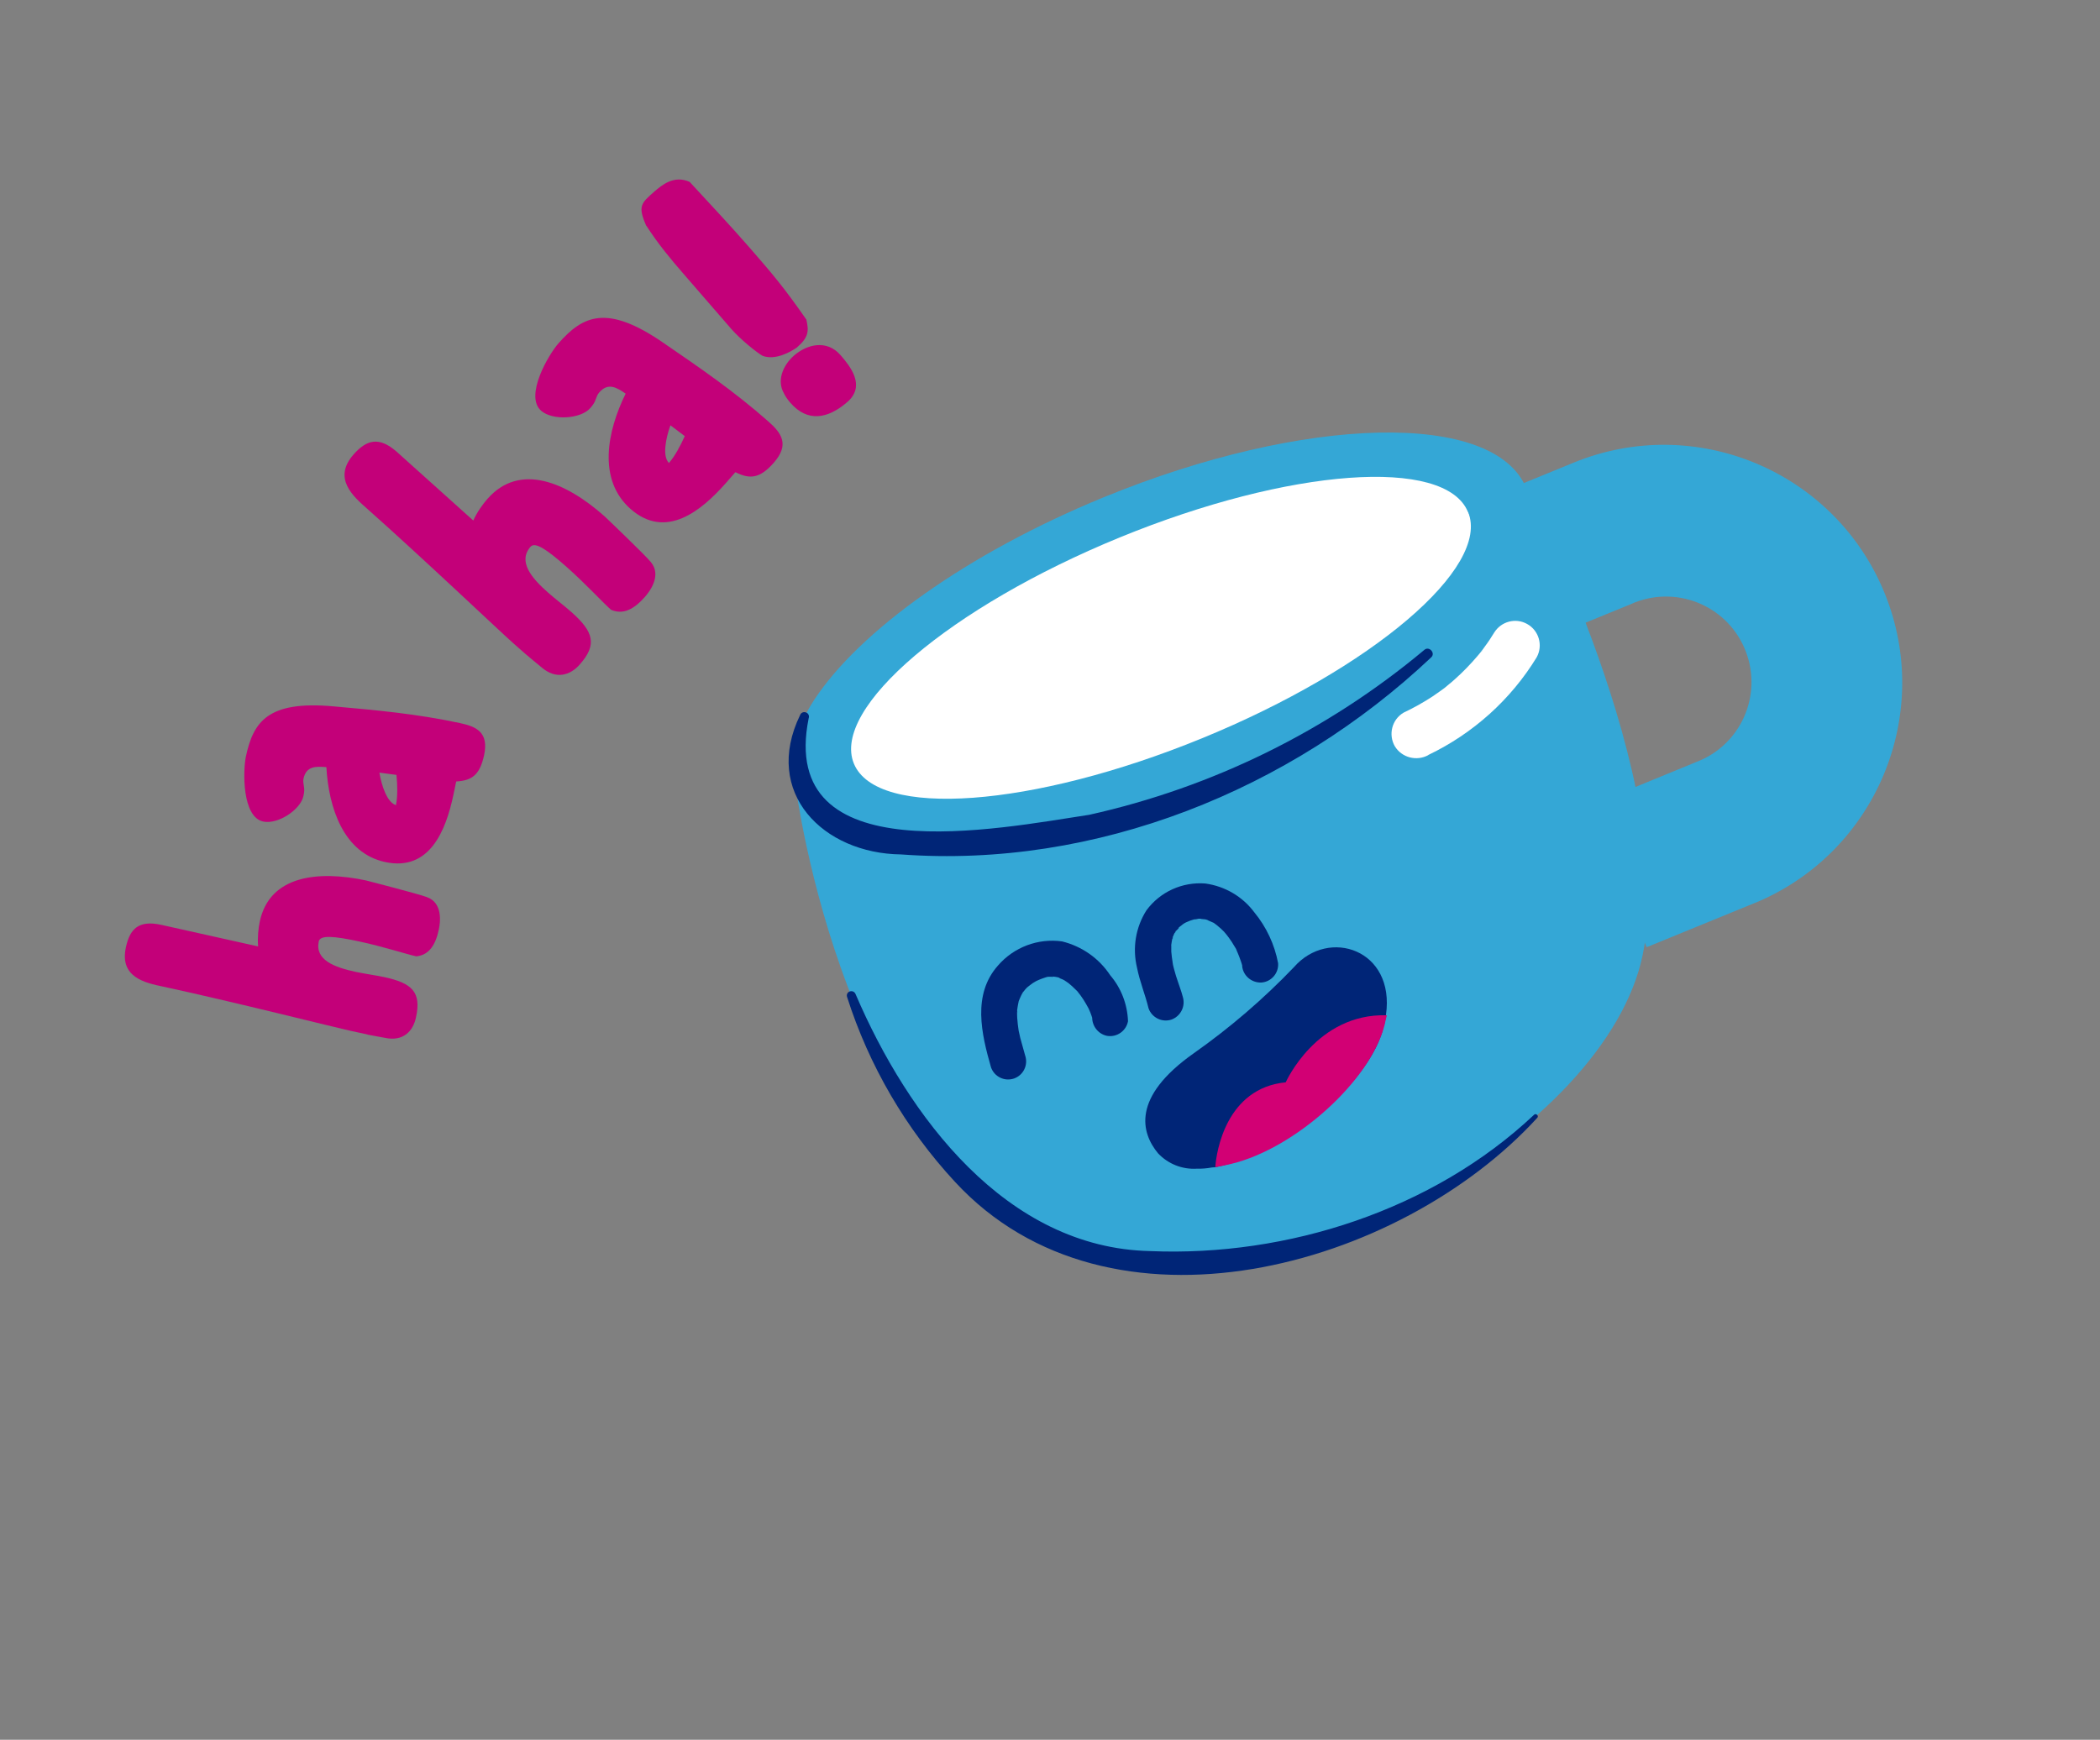
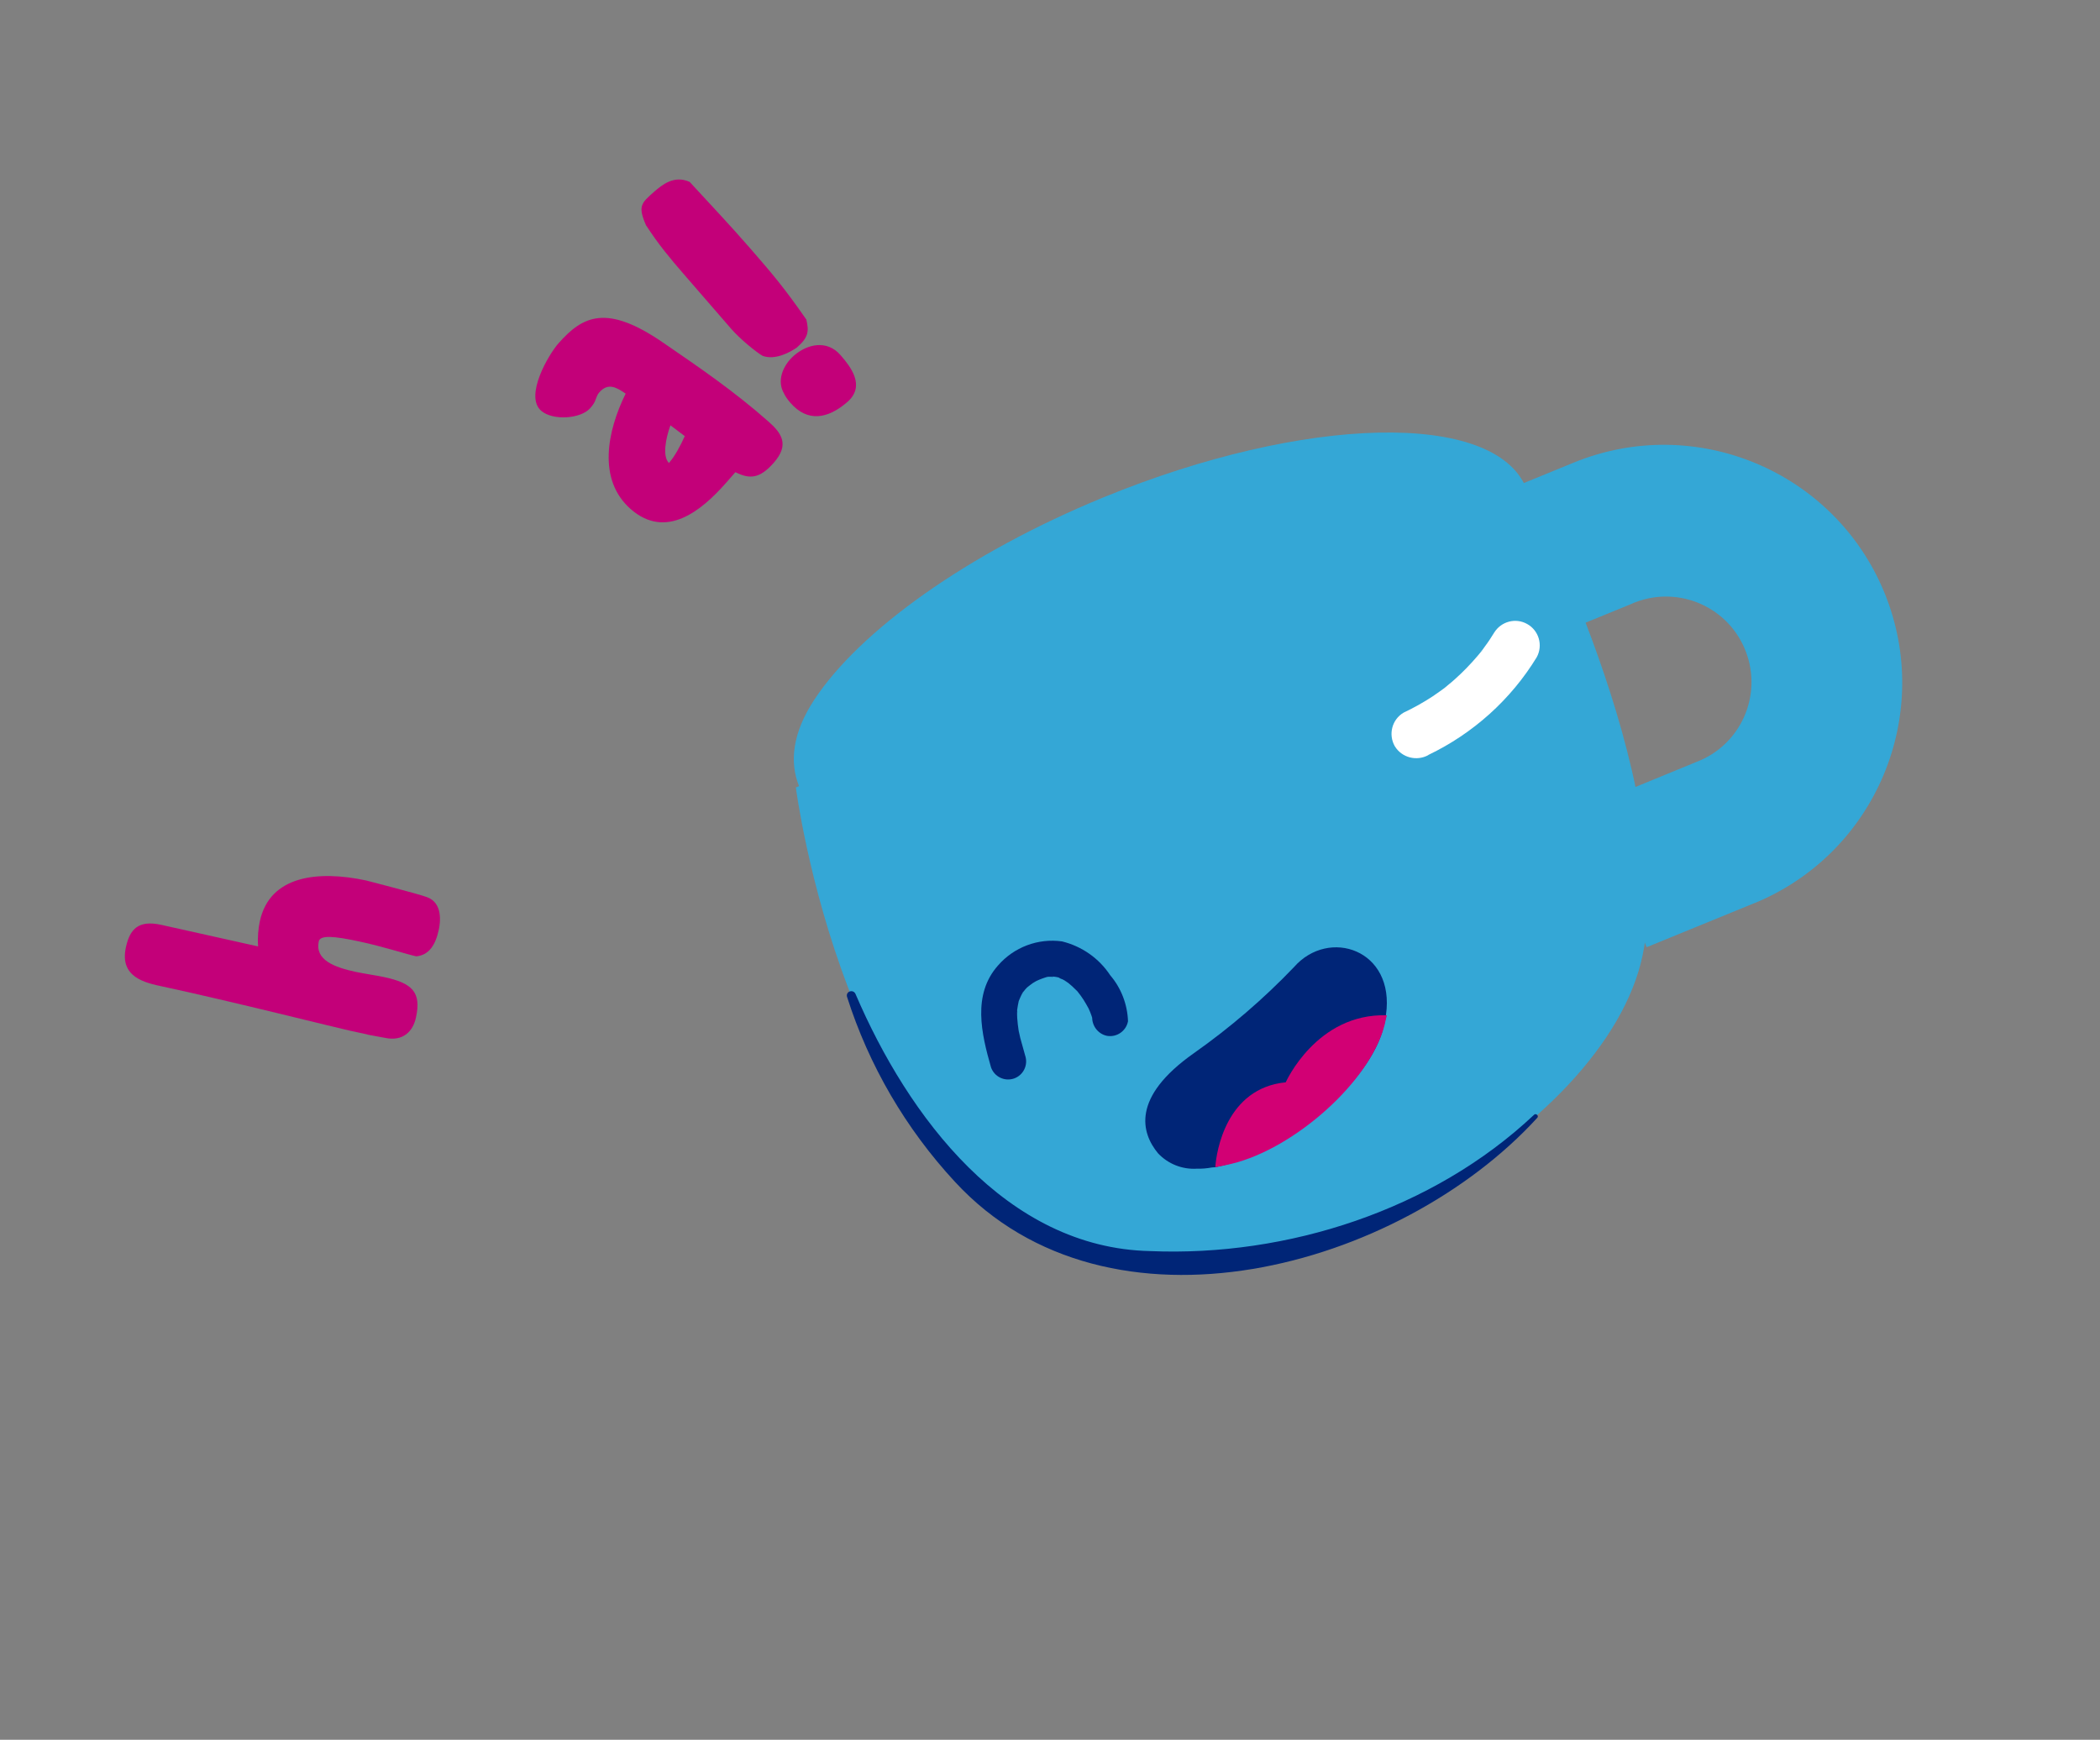
<svg xmlns="http://www.w3.org/2000/svg" id="b" data-name="Calque 2" viewBox="0 0 137.82 114.21">
  <rect x="0" y="0" width="137.82" height="114.21" fill="#808080" stroke="none" />
  <defs>
    <style>
      .y {
        fill: none;
      }

      .z {
        fill: #c30079;
      }

      .aa {
        fill: #002577;
      }

      .ab {
        isolation: isolate;
      }

      .ac {
        fill: #fff;
      }

      .ad {
        clip-path: url(#t);
      }

      .ae {
        clip-path: url(#f);
      }

      .af {
        fill: #d20074;
      }

      .ag {
        fill: #34a7d6;
      }
    </style>
    <clipPath id="f">
      <rect class="y" x="51.76" y="28.39" width="86.06" height="85.81" />
    </clipPath>
    <clipPath id="t">
      <rect class="y" x="2.6" y="15.38" width="67.84" height="51.37" transform="translate(-15.24 59.55) rotate(-68)" />
    </clipPath>
  </defs>
  <g id="c" data-name="Calque 1">
    <g>
      <g id="d" data-name="Groupe 493">
        <g id="e" data-name="Groupe 490">
          <g class="ae">
            <g id="g" data-name="Groupe 489">
              <g id="h" data-name="Tracé 5862">
                <path class="ag" d="M100.17,32.04c2.09,5.09-6.95,13.62-20.19,19.04s-25.44,5.64-27.53.55c-.67-1.63-.41-3.56.98-5.68,2.95-4.5,10-9.61,18.99-13.3,13.24-5.43,25.66-5.7,27.74-.61" />
              </g>
              <g id="i" data-name="Tracé 5863">
                <path class="ag" d="M52.23,51.69s3.24,25.19,17.87,29.98c14.62,4.79,35.31-7.52,37.7-18.95s-7.63-30.67-7.63-30.67l-47.93,19.64Z" />
              </g>
              <g id="j" data-name="Tracé 5864">
-                 <path class="ac" d="M96.35,33.61c1.49,3.64-6.32,10.29-17.45,14.85-11.13,4.56-21.36,5.31-22.86,1.67s6.32-10.29,17.45-14.85,21.36-5.31,22.85-1.67" />
-               </g>
+                 </g>
              <g id="k" data-name="Tracé 5865">
                <path class="ag" d="M115.13,59.29l-7.06,2.89-3.8-9.26,7.06-2.9c2.9-1.1,4.35-4.34,3.25-7.24-1.1-2.9-4.34-4.35-7.24-3.25-.09.03-.18.07-.26.11l-7.06,2.89-3.8-9.27,7.06-2.89c7.98-3.27,17.11.55,20.39,8.53,3.27,7.98-.55,17.11-8.53,20.39h0" />
              </g>
              <g id="l" data-name="Tracé 5866">
                <path class="ac" d="M93.74,49.56c2.94-1.41,5.41-3.63,7.11-6.41.43-.78.15-1.76-.63-2.19-.75-.42-1.7-.17-2.16.57-.19.31-.39.62-.61.91-.05.07-.1.14-.15.21s-.25.23-.06.09-.02.03-.07.08c-.07.08-.13.16-.2.24-.46.54-.96,1.06-1.49,1.53-.13.12-.26.23-.4.34l-.2.17s-.29.23-.08.07-.04.03-.09.06c-.09.06-.17.12-.25.18-.14.1-.29.2-.43.3-.61.4-1.25.76-1.91,1.07-.77.45-1.02,1.44-.58,2.21.46.75,1.43,1,2.2.58" />
              </g>
              <g id="m" data-name="Tracé 5867">
-                 <path class="aa" d="M53.07,47.16c-2.04,10.17,12.45,7.23,18.41,6.33,8.09-1.8,15.64-5.51,22-10.83.31-.27.76.22.44.5-9.24,8.72-22,13.87-34.79,12.93-5.1-.06-9.1-4.04-6.62-9.15.06-.16.23-.23.39-.17.16.06.23.23.17.39h0" />
-               </g>
+                 </g>
              <g id="n" data-name="Tracé 5868">
                <path class="aa" d="M56.15,65.26c3.44,8.03,9.88,16.67,19.34,16.87,9,.38,18.55-2.7,25.18-8.94.11-.14.35.05.22.19-9.04,9.89-28.09,15.18-38.22,4.2-3.22-3.48-5.64-7.62-7.08-12.14-.05-.16.04-.32.2-.36.15-.04.3.03.36.18" />
              </g>
              <g id="o" data-name="Tracé 5869">
                <path class="aa" d="M71.7,66.6c-.03.45-.01.3-.02.18-.02-.21.1.35.02.1-.05-.15-.09-.29-.15-.43l-.1-.23c-.14-.3.13.22-.02-.04-.1-.19-.21-.37-.32-.55s-.26-.37-.4-.55l-.09-.1c-.16-.2.21.22.03.04-.1-.1-.19-.19-.29-.28-.09-.08-.17-.15-.26-.22s-.41-.22-.06-.06c-.1-.05-.19-.11-.29-.16-.12-.06-.26-.09-.37-.16.19.12.21.06.1.03-.07-.02-.13-.03-.2-.04-.05,0-.09-.02-.14-.02-.16-.02-.18.06.03,0-.12.01-.24.02-.35.01-.06,0-.12.02-.18.03-.09.02-.05,0,.11-.02-.05.01-.1.02-.15.04-.14.04-.28.1-.41.15,0,0-.3.14-.13.05s-.1.06-.1.06c-.13.07-.25.15-.36.24l-.19.15s.22-.22,0,0c-.09.09-.17.18-.24.28-.08.1-.1.25,0-.03-.02.04-.05.08-.07.12-.05.1-.11.21-.15.31-.03.06-.05.13-.08.19-.08.21.06-.26,0-.03-.05.22-.09.45-.12.67,0,.11.04.27,0-.03,0,.04,0,.09,0,.14,0,.14,0,.27.01.41.02.27.05.53.09.79l.03.16c.05.28-.05-.23,0-.02l.08.36c.1.39.22.76.32,1.15.21.62-.11,1.29-.73,1.51-.62.21-1.29-.11-1.51-.73h0c-.63-2.2-1.24-4.78.46-6.69,1.04-1.2,2.62-1.8,4.2-1.58,1.3.32,2.43,1.11,3.16,2.22.72.84,1.13,1.91,1.17,3.02-.12.64-.73,1.07-1.38.96-.63-.13-1.05-.74-.96-1.38" />
              </g>
              <g id="p" data-name="Tracé 5870">
-                 <path class="aa" d="M81.53,63.41c-.04-.2.08.3.02.1l-.02-.1c-.02-.09-.05-.18-.08-.27-.07-.21-.15-.42-.24-.63-.02-.04-.04-.08-.05-.12-.06-.12-.03-.22.02.04-.04-.11-.09-.2-.16-.3-.11-.2-.24-.39-.37-.57-.07-.1-.14-.18-.21-.27-.04-.05-.1-.1-.13-.16,0,.02.22.23.08.09-.17-.18-.36-.35-.55-.5-.04-.03-.07-.05-.11-.08-.22-.16.04-.01.05.03,0-.04-.26-.15-.29-.16-.1-.05-.2-.08-.3-.13-.16-.07.11.04.11.03-.02-.03-.19-.05-.22-.06-.1,0-.2-.02-.3-.04.17.08.21,0,.03,0-.05,0-.09,0-.14,0-.12.03-.23.05-.35.05l.15-.03s-.1.02-.15.04c-.07.02-.15.05-.22.07-.06.02-.13.05-.19.08-.1.04-.22.03,0,0-.13.05-.26.13-.36.22l-.13.1c-.21.16,0,.08,0,0,0,.06-.22.25-.27.3-.09.11-.04.18.03-.06-.02.04-.04.08-.07.12-.05.1-.1.2-.14.31-.06.17.02.16,0-.03,0,.04-.02.09-.03.13-.03.13-.05.27-.07.4-.03.32,0-.22,0,.11,0,.12,0,.23,0,.35.02.24.05.48.09.72.01.08.07.24-.02-.06.02.06.03.13.04.2.03.13.06.26.1.39.06.23.13.45.21.68.11.34.24.67.33,1.02.2.62-.12,1.28-.73,1.51-.62.21-1.29-.12-1.51-.73-.22-.91-.58-1.76-.76-2.68-.31-1.29-.09-2.64.62-3.76.9-1.22,2.36-1.88,3.87-1.76,1.28.18,2.43.85,3.2,1.88.8.97,1.34,2.12,1.57,3.35.05.65-.44,1.22-1.09,1.27-.65.03-1.21-.45-1.27-1.09" />
-               </g>
+                 </g>
              <g id="q" data-name="Tracé 5871">
                <path class="aa" d="M90.96,66.62c-.01.18-.04.36-.09.54-.06.19-.12.38-.16.59-1.16,3.73-6.63,7.98-10.76,8.83-.13.04-.27.06-.41.06-.33.06-.66.09-.99.08-.96.06-1.89-.31-2.55-1.01-1.1-1.33-1.77-3.67,2.35-6.57,2.37-1.67,4.57-3.56,6.57-5.65,2.28-2.61,6.65-1.16,6.04,3.13" />
              </g>
              <g id="r" data-name="Tracé 5872">
                <path class="af" d="M91.02,66.64c-.05.19-.1.38-.14.6-.93,3.76-5.96,8.18-10.06,9.16-.14.03-.92.21-1.06.22.06-1.02.72-5.19,4.62-5.57,0,0,2.02-4.54,6.63-4.4" />
              </g>
            </g>
          </g>
        </g>
      </g>
      <g id="s" data-name="Groupe 504">
        <g class="ad">
          <g id="u" data-name="Groupe 408">
            <g id="v" data-name="ha-4" class="ab">
              <g class="ab">
                <path class="z" d="M24.12,67.91l-1.16-.25c-.88-.19-7.83-1.94-12.25-2.89-1.19-.25-2.87-.61-2.45-2.57.26-1.22.83-1.81,2.31-1.49l6.37,1.42c-.05-.6.02-1.21.11-1.64.65-3.03,3.83-3.36,6.98-2.69.08.02,3.46.89,3.98,1.09,1.08.38.88,1.7.79,2.13-.21.99-.63,1.68-1.48,1.76-.65-.14-2.17-.64-3.76-.98-1.64-.35-2.55-.43-2.64,0-.26,1.22,1.03,1.7,2.42,2,.62.13,1.29.22,1.86.34,1.87.4,2.46,1,2.1,2.65-.19.91-.85,1.6-2.04,1.34-.17-.04-.66-.11-1.14-.21Z" />
              </g>
              <g class="ab">
-                 <path class="z" d="M29.94,51.3l-.19.91c-.49,2.3-1.55,5.01-4.47,4.38-2.75-.59-3.71-3.58-3.86-6.23-.7-.06-1.32-.07-1.5.75-.04.17,0,.32.02.48.04.22.04.39-.03.68-.19.88-1.67,1.87-2.64,1.66-1.39-.3-1.33-3.34-1.13-4.28.49-2.27,1.44-3.67,5.75-3.28,2.82.25,5.47.49,8.31,1.1,1.08.23,1.89.61,1.57,2.11-.29,1.33-.83,1.66-1.82,1.72ZM25.99,52.82c.11-.51.1-1.28.03-1.95l-1.12-.15c.14.86.52,2.01,1.12,2.14l-.02-.03Z" />
-               </g>
+                 </g>
            </g>
            <g id="w" data-name="ha-5" class="ab">
              <g class="ab">
-                 <path class="z" d="M34.6,43.03l-.92-.81c-.7-.61-6.08-5.72-9.58-8.82-.94-.83-2.27-2-.9-3.56.85-.97,1.67-1.21,2.84-.18l5.02,4.51c.26-.57.63-1.08.93-1.42,2.12-2.41,5.16-1.09,7.66,1.12.07.06,2.67,2.55,3.04,3,.78.89-.07,1.98-.37,2.32-.7.79-1.41,1.19-2.22.84-.52-.46-1.64-1.68-2.9-2.8-1.3-1.15-2.08-1.68-2.38-1.34-.85.97.06,2.06,1.17,3.03.5.44,1.05.85,1.5,1.25,1.48,1.31,1.71,2.15.56,3.45-.63.72-1.57,1.01-2.52.18-.13-.12-.54-.43-.92-.77Z" />
-               </g>
+                 </g>
              <g class="ab">
                <path class="z" d="M48.26,31l-.63.72c-1.61,1.82-3.93,3.73-6.25,1.69-2.18-1.93-1.53-5.11-.32-7.57-.6-.41-1.15-.74-1.73-.08-.12.13-.17.29-.23.44-.07.22-.17.37-.37.6-.62.7-2.46.83-3.22.16-1.1-.97.49-3.69,1.15-4.43,1.59-1.8,3.15-2.58,6.84-.05,2.42,1.66,4.69,3.21,6.94,5.2.85.75,1.39,1.51.34,2.7-.93,1.06-1.59,1.08-2.51.62ZM43.92,30.37c.36-.41.74-1.11,1.02-1.74l-.94-.71c-.31.85-.55,2.07-.08,2.49v-.04Z" />
              </g>
            </g>
            <g id="x" data-name=" 2" class="ab">
              <g class="ab">
                <path class="z" d="M42.41,14.82c-.56-1.29-.35-1.47.54-2.25.47-.4,1.27-1.1,2.31-.63,1.31,1.42,2.73,2.93,3.98,4.37,1.45,1.67,2.2,2.54,3.68,4.67.17.75.16,1.16-.63,1.84-.42.29-1.41.85-2.24.54-.36-.2-1.43-1.05-2.06-1.77l-3.12-3.6c-.86-.99-1.67-1.96-2.45-3.17ZM51.46,25.84c-.5-.83-.09-1.85.65-2.5.87-.75,2.16-1.06,3.06-.02.62.72,1.67,2,.44,3.07-1.29,1.12-2.62,1.34-3.74.05-.11-.13-.29-.34-.43-.63l.02.02Z" />
              </g>
            </g>
          </g>
        </g>
      </g>
    </g>
  </g>
</svg>